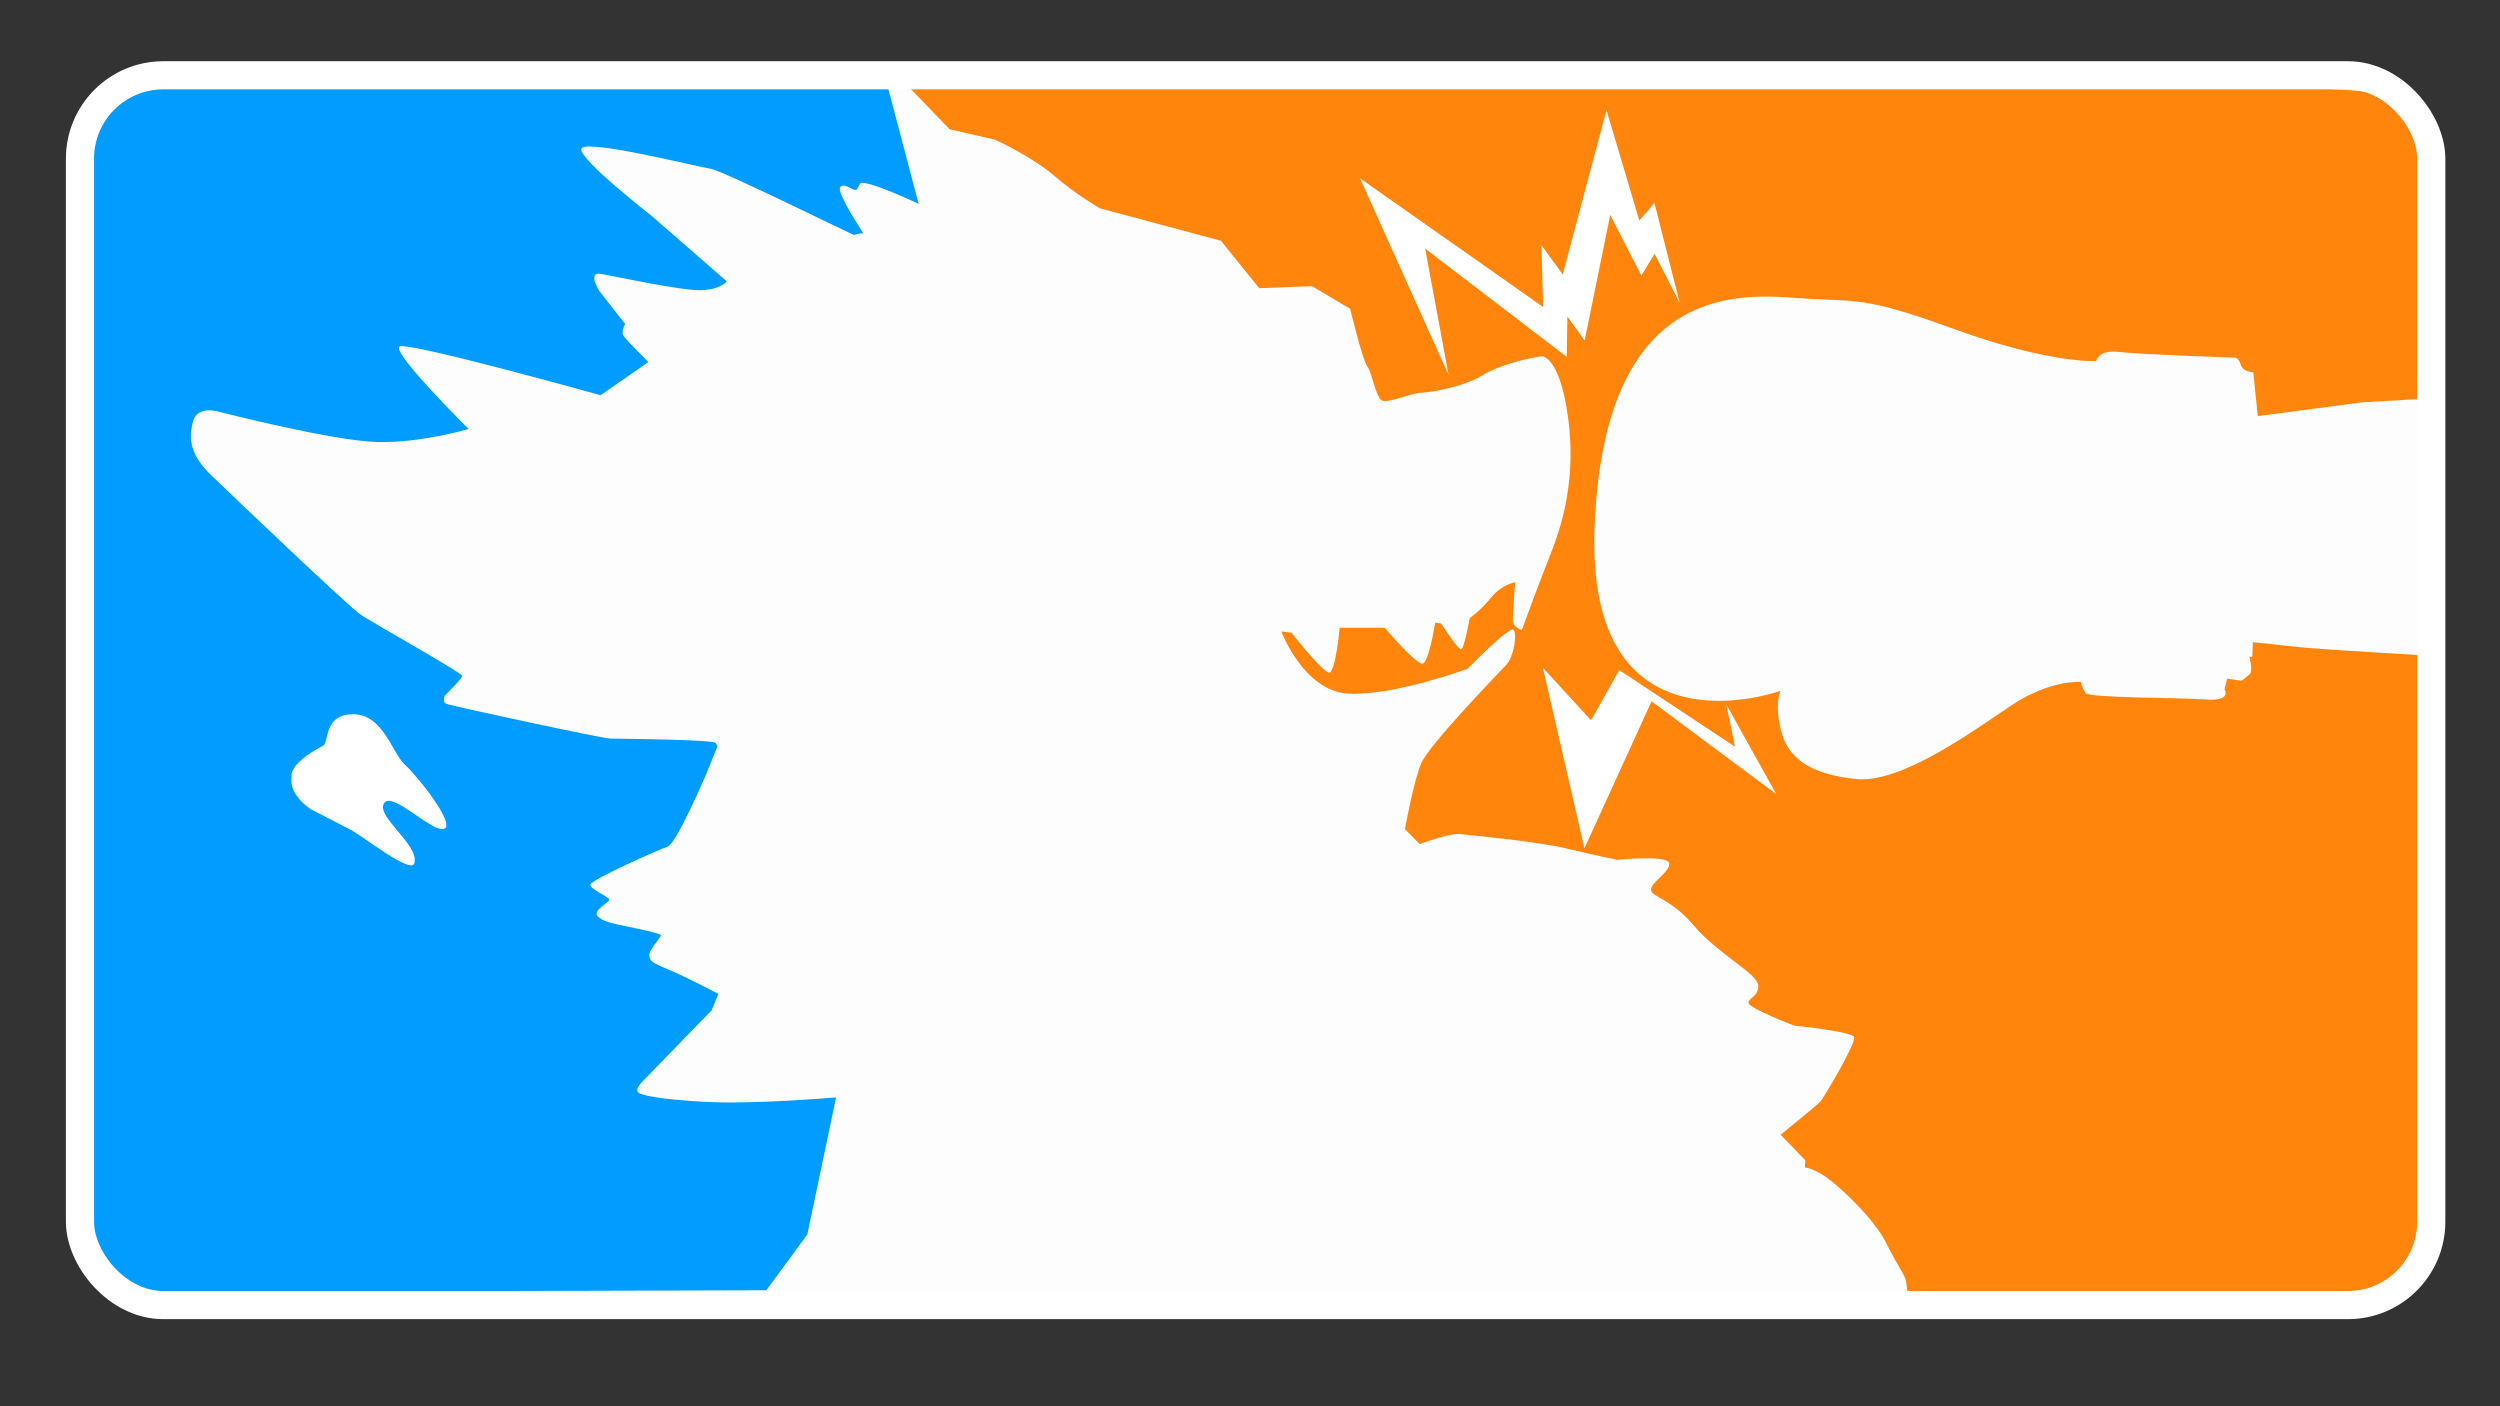
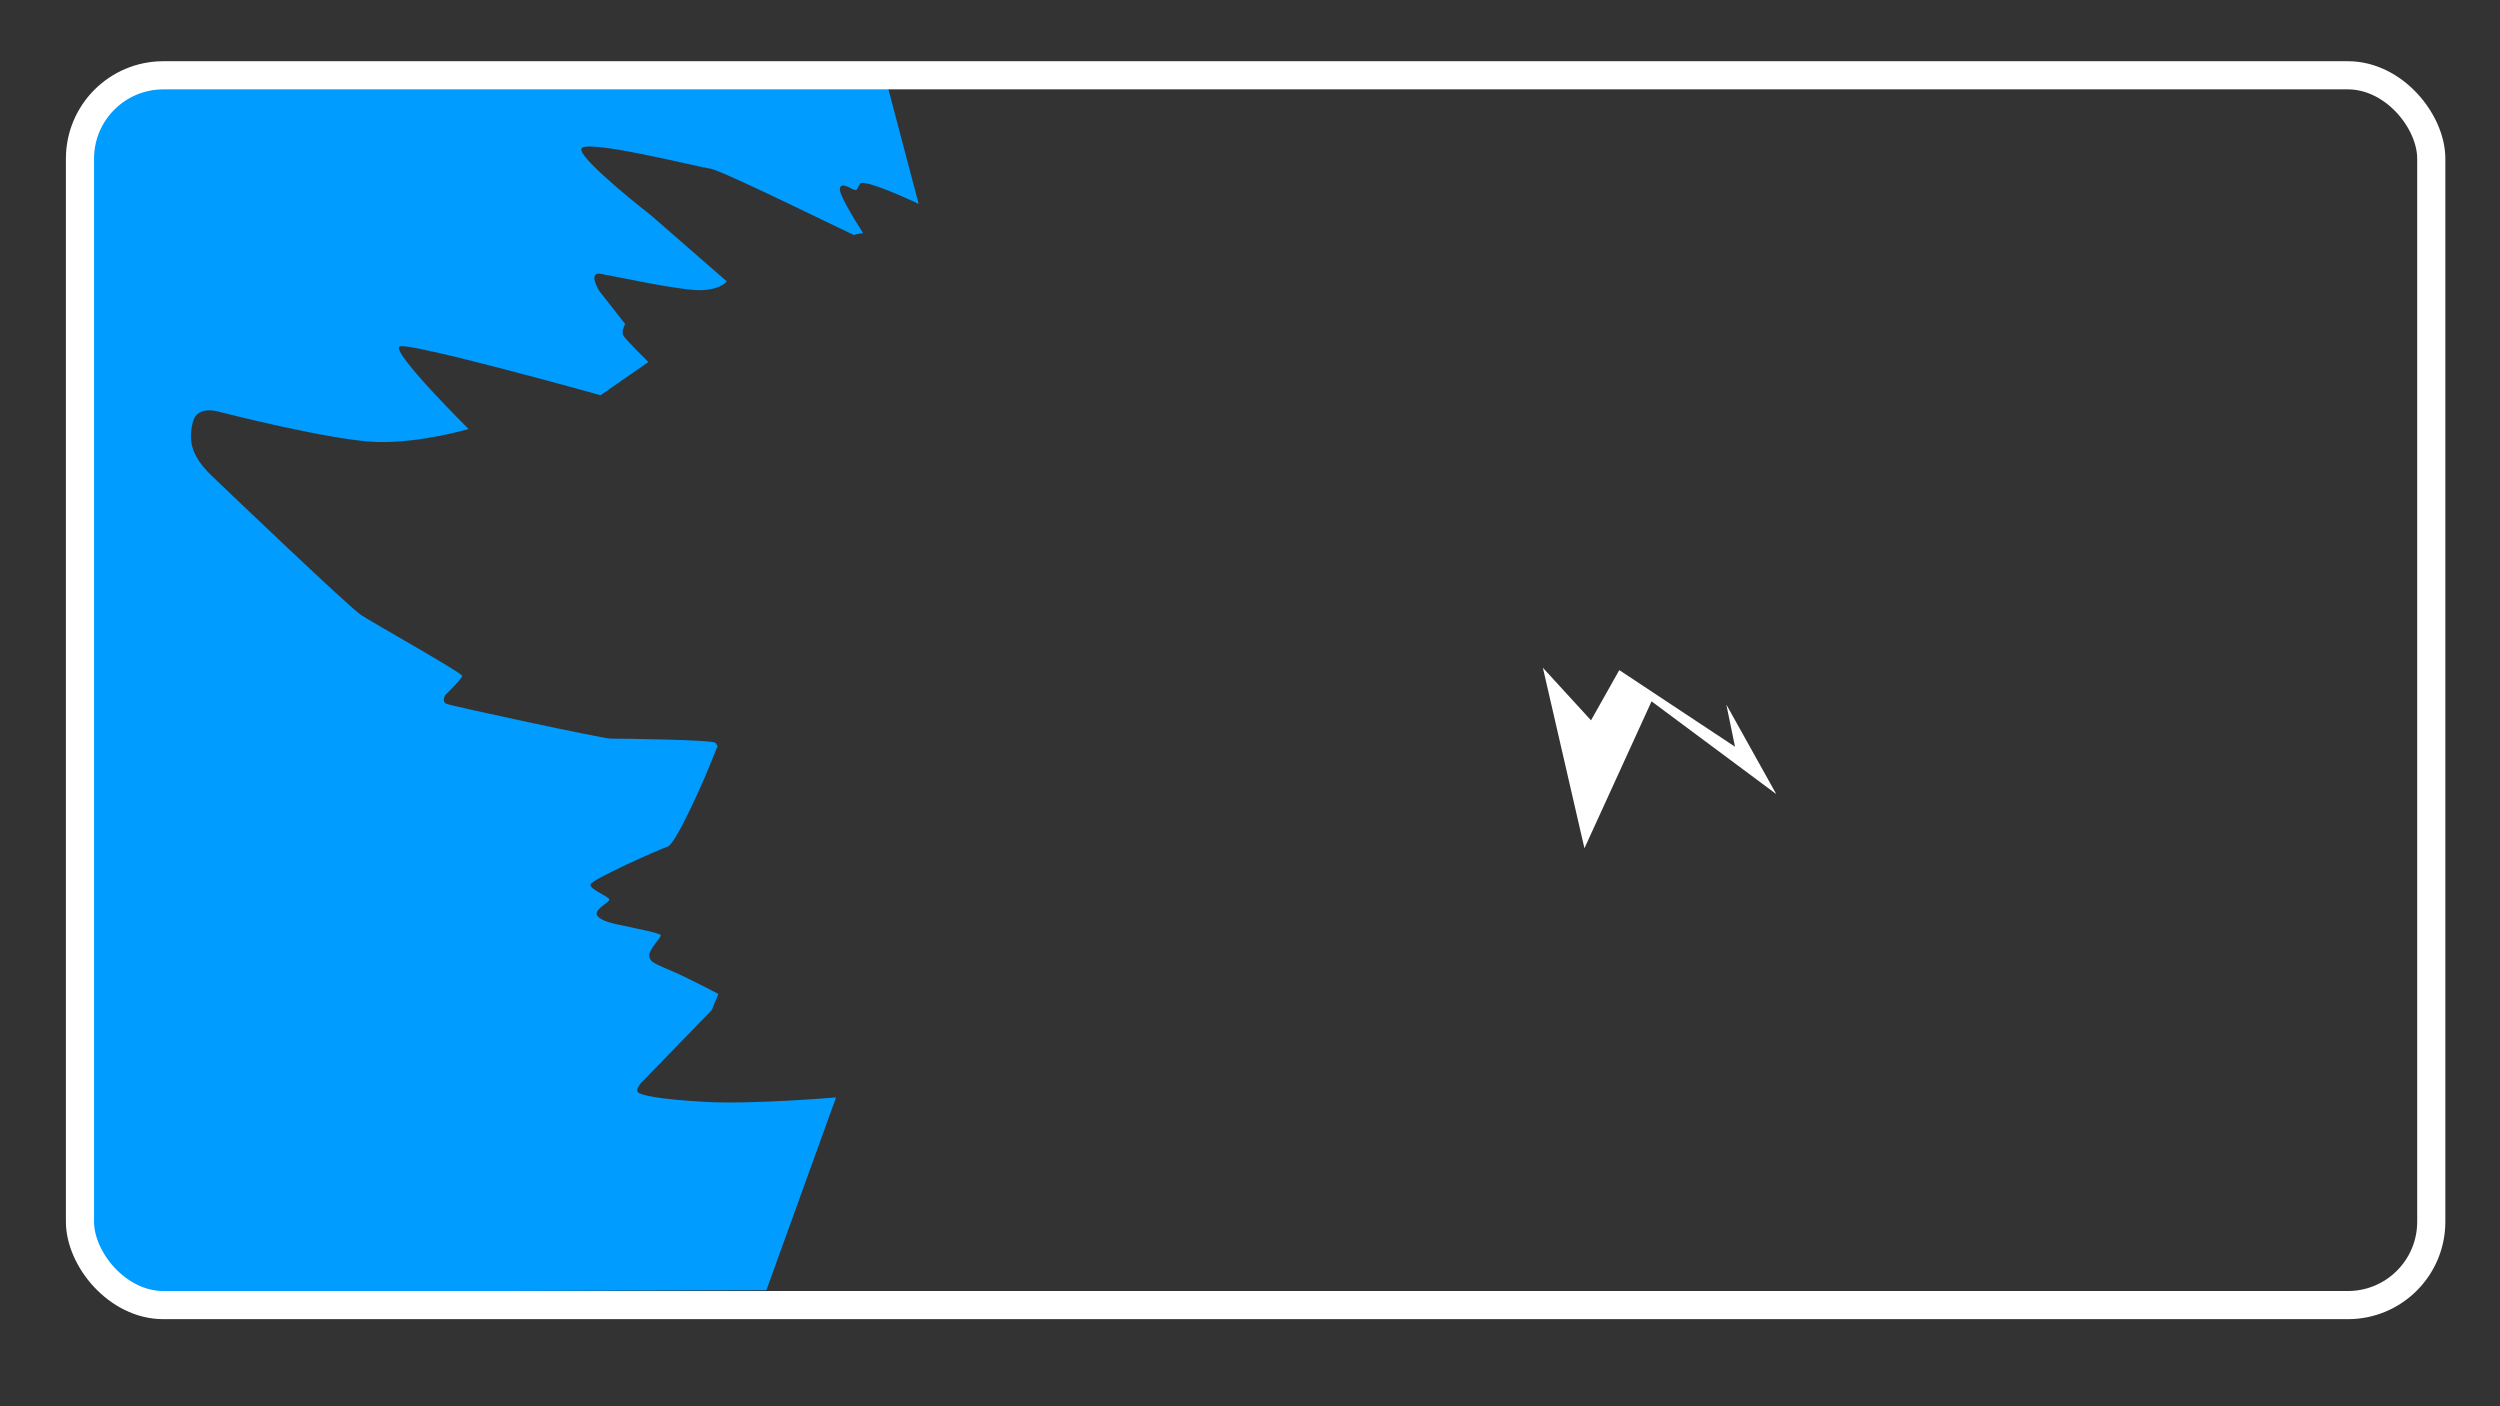
<svg xmlns="http://www.w3.org/2000/svg" xml:space="preserve" id="SVGRoot" version="1.1" viewBox="0 0 1920 1080" height="1080px" width="1920px">
  <rect x="0" y="0" width="1920" height="1080" fill="#333333" stroke="none" />
  <defs id="defs178" />
  <g id="layer2">
-     <rect ry="64.024" y="57.824" x="61.421" height="944.485" width="1805.794" id="rect1087" style="opacity:1;fill:#ffffff;fill-opacity:0.985;stroke:none;stroke-width:21.615;stroke-linecap:round;stroke-linejoin:round;stroke-dasharray:none;stroke-opacity:1" />
-     <path id="path2844" d="m 588.557,990.911 -483.7,1.405 c 0,0 -23.75,-3.385 -30.169,-9.388 -6.419,-6.003 -8.584,-28.31 -8.584,-28.31 l 1.125,-850.48 c 0,0 1.839,-27.307 9.873,-29.111 8.034,-1.805 32.534,-8.596 32.534,-8.596 l 572.182,0.308 23.707,89.832 c 0,0 -42.573,-20.204 -45.168,-15.33 -2.595,4.873 -2.118,5.074 -4.555,4.403 -2.437,-0.671 -9.634,-6.188 -10.8,-0.919 -1.167,5.268 17.92,34.297 17.92,34.297 0,0 -7.022,0.744 -6.56,1.611 0.462,0.866 -101.949,-50.023 -111.034,-51.154 -9.085,-1.132 -99.205,-23.997 -98.965,-14.768 0.24,9.229 53.668,50.728 53.668,50.728 l 58.08,50.591 c 0,0 -3.63,5.935 -18.677,6.801 -15.047,0.866 -67.863,-10.824 -78.119,-12.533 -10.256,-1.709 -1.135,13.077 -1.135,13.077 l 19.955,25.484 c 0,0 -3.355,5.678 -1.318,9.001 2.037,3.323 19.126,20.19 19.126,20.19 l -36.73,25.481 c 0,0 -146.823,-41.015 -154.241,-37.447 -7.418,3.569 52.877,63.376 52.877,63.376 0,0 -36.539,10.928 -70.54,9.986 -34.002,-0.942 -119.641,-22.83 -119.641,-22.83 0,0 -17.864,-6.258 -21.407,7.029 -3.543,13.287 -2.546,25.563 14.325,41.734 16.871,16.171 105.539,100.897 114.875,107.051 9.336,6.153 77.622,44.447 77.494,46.655 -0.129,2.208 -13.072,14.821 -13.072,14.821 0,0 -2.767,4.835 0.836,6.555 3.604,1.72 120.504,26.776 125.969,26.776 5.465,0 79.21,0.796 80.81,3.287 1.599,2.491 1.599,2.491 1.599,2.491 l -9.457,23.119 c 0,0 -22.291,51.92 -28.878,54.069 -6.587,2.148 -59.316,25.555 -59.407,29.258 -0.092,3.703 14.509,9.225 14.598,11.402 0.089,2.178 -12.407,7.878 -9.275,12.321 3.132,4.443 12.436,6.121 21.084,7.974 8.648,1.853 27.552,5.543 27.765,7.138 0.213,1.595 -9.324,11.319 -8.89,15.378 0.434,4.059 0.632,5.095 14.868,11.006 14.237,5.911 38.202,18.678 38.202,18.678 l -5.254,12.609 -53.7,55.294 c 0,0 -4.888,5.078 -2.935,7.435 1.954,2.357 15.104,5.465 51.602,7.54 36.498,2.075 100.665,-3.436 100.665,-3.436 l -22.049,105.21 z" style="fill:#009cff;fill-opacity:1;stroke:none;stroke-width:1px;stroke-linecap:butt;stroke-linejoin:miter;stroke-opacity:1;opacity:1" />
-     <path id="path3451" d="m 1465.087,992.226 347.837,0.714 c 0,0 24.313,0.418 34.015,-15.472 9.702,-15.891 11.238,-17.251 10.728,-50.18 -0.511,-32.929 -0.072,-424.179 -0.072,-424.179 0,0 -78.631,-4.721 -87.827,-5.716 -9.196,-0.996 -39.595,-4.199 -39.595,-4.199 l -0.402,11.256 -2.291,-0.118 c 0,0 3.05,10.918 0.204,13.51 -2.845,2.592 -6.146,5.031 -6.146,5.031 l -11.101,-1.668 -2.046,8.144 c 0,0 6.198,9.349 -14.319,7.863 -20.517,-1.486 -89.208,-1.078 -92.194,-4.915 -2.986,-3.836 -3.691,-8.513 -3.691,-8.513 0,0 -23.207,-2.262 -53.708,18.115 -30.5,20.377 -84.74,60.139 -119.532,56.377 -34.792,-3.762 -51.952,-15.96 -57.173,-37.343 -5.221,-21.383 -0.248,-30.43 -0.248,-30.43 0,0 -150.135,54.663 -142.869,-126.281 7.266,-180.944 103.926,-179.131 153.07,-175.501 49.143,3.63 50.254,-2.545 123.189,24.038 72.935,26.582 108.937,24.568 108.937,24.568 0,0 1.554,-8.962 17.214,-7.052 15.66,1.91 88.621,4.369 88.621,4.369 0,0 3.42,-0.685 5.097,5.216 1.677,5.902 9.781,6.111 9.781,6.111 l 3.414,33.582 80.43,-10.6 43.211,-2.462 0.387,-207.099 c 0,0 -0.586,-22.484 -22.654,-26.415 -22.068,-3.931 -53.461,-5.063 -53.461,-5.063 L 697.202,65.96 729.324,99.314 l 34.722,7.882 c 0,0 28.905,13.3 45.6,27.812 16.695,14.512 35.242,25.001 35.242,25.001 l 92.763,24.897 29.419,36.428 40.503,-1.565 29.354,17.369 c 0,0 9.49,39.582 13.169,44.345 3.679,4.763 6.562,23.854 11.274,26.098 4.712,2.245 23.043,-5.847 29.069,-5.85 6.025,-0.003 32.98,-4.151 48.144,-13.563 15.165,-9.413 45.593,-15.443 46.858,-14.45 1.266,0.992 13.18,3.77 18.994,48.111 5.814,44.341 -3.881,79.309 -13.305,102.921 -9.423,23.613 -22.397,59.144 -22.397,59.144 0,0 -6.843,-1.92 -6.9,-7.716 -0.057,-5.796 1.881,-29.076 1.881,-29.076 0,0 -10.468,1.819 -18.322,11.576 -7.854,9.756 -16.664,16.09 -16.664,16.09 0,0 -4.217,23.728 -6.643,23.931 -2.426,0.203 -15.309,-19.88 -15.309,-19.88 l -4.56,-0.649 c 0,0 -4.819,30.969 -9.779,31.524 -4.96,0.555 -28.988,-27.544 -28.988,-27.544 l -34.571,-0.029 c 0,0 -3.225,34.397 -8.043,34.453 -4.818,0.056 -28.994,-30.667 -28.994,-30.667 l -7.77,-0.93 c 0,0 17.158,45.996 51.68,47.758 34.522,1.761 91.294,-19.071 91.294,-19.071 0,0 32.486,-33.38 35.386,-29.945 2.9,3.435 0.174,20.583 -5.513,26.749 -5.687,6.166 -59.146,61.078 -65.361,75.691 -6.215,14.613 -12.546,50.657 -12.546,50.657 l 11.387,11.447 c 0,0 22.82,-8.619 31.031,-7.69 8.211,0.929 58.515,5.524 81.259,10.984 22.744,5.46 39.374,8.773 39.374,8.773 0,0 39.218,-4.014 39.876,2.739 0.657,6.753 -14.241,14.632 -13.937,20.287 0.304,5.655 15.316,6.564 33.027,27.663 17.711,21.099 49.045,36.924 49.326,45.811 0.281,8.888 -7.761,9.346 -7.49,13.432 0.271,4.086 35.086,17.433 35.086,17.433 0,0 43.749,4.353 45.923,8.693 2.174,4.34 -23.494,46.836 -25.514,49.294 -2.02,2.457 -30.854,25.799 -30.854,25.799 l 19.02,19.668 -0.369,5.462 c 0,0 6.123,0.432 16.315,7.406 10.193,6.974 37.041,32.266 45.832,50.057 8.791,17.79 15.144,25.627 15.609,30.305 0.466,4.679 1.17,7.849 1.17,7.849 z" style="fill:#ff840b;stroke:none;stroke-width:1px;stroke-linecap:butt;stroke-linejoin:miter;stroke-opacity:1;fill-opacity:0.985;opacity:1" />
+     <path id="path2844" d="m 588.557,990.911 -483.7,1.405 c 0,0 -23.75,-3.385 -30.169,-9.388 -6.419,-6.003 -8.584,-28.31 -8.584,-28.31 l 1.125,-850.48 c 0,0 1.839,-27.307 9.873,-29.111 8.034,-1.805 32.534,-8.596 32.534,-8.596 l 572.182,0.308 23.707,89.832 c 0,0 -42.573,-20.204 -45.168,-15.33 -2.595,4.873 -2.118,5.074 -4.555,4.403 -2.437,-0.671 -9.634,-6.188 -10.8,-0.919 -1.167,5.268 17.92,34.297 17.92,34.297 0,0 -7.022,0.744 -6.56,1.611 0.462,0.866 -101.949,-50.023 -111.034,-51.154 -9.085,-1.132 -99.205,-23.997 -98.965,-14.768 0.24,9.229 53.668,50.728 53.668,50.728 l 58.08,50.591 c 0,0 -3.63,5.935 -18.677,6.801 -15.047,0.866 -67.863,-10.824 -78.119,-12.533 -10.256,-1.709 -1.135,13.077 -1.135,13.077 l 19.955,25.484 c 0,0 -3.355,5.678 -1.318,9.001 2.037,3.323 19.126,20.19 19.126,20.19 l -36.73,25.481 c 0,0 -146.823,-41.015 -154.241,-37.447 -7.418,3.569 52.877,63.376 52.877,63.376 0,0 -36.539,10.928 -70.54,9.986 -34.002,-0.942 -119.641,-22.83 -119.641,-22.83 0,0 -17.864,-6.258 -21.407,7.029 -3.543,13.287 -2.546,25.563 14.325,41.734 16.871,16.171 105.539,100.897 114.875,107.051 9.336,6.153 77.622,44.447 77.494,46.655 -0.129,2.208 -13.072,14.821 -13.072,14.821 0,0 -2.767,4.835 0.836,6.555 3.604,1.72 120.504,26.776 125.969,26.776 5.465,0 79.21,0.796 80.81,3.287 1.599,2.491 1.599,2.491 1.599,2.491 l -9.457,23.119 c 0,0 -22.291,51.92 -28.878,54.069 -6.587,2.148 -59.316,25.555 -59.407,29.258 -0.092,3.703 14.509,9.225 14.598,11.402 0.089,2.178 -12.407,7.878 -9.275,12.321 3.132,4.443 12.436,6.121 21.084,7.974 8.648,1.853 27.552,5.543 27.765,7.138 0.213,1.595 -9.324,11.319 -8.89,15.378 0.434,4.059 0.632,5.095 14.868,11.006 14.237,5.911 38.202,18.678 38.202,18.678 l -5.254,12.609 -53.7,55.294 c 0,0 -4.888,5.078 -2.935,7.435 1.954,2.357 15.104,5.465 51.602,7.54 36.498,2.075 100.665,-3.436 100.665,-3.436 z" style="fill:#009cff;fill-opacity:1;stroke:none;stroke-width:1px;stroke-linecap:butt;stroke-linejoin:miter;stroke-opacity:1;opacity:1" />
    <path id="path3522" d="m 1184.915,512.809 31.934,138.665 51.547,-112.848 95.775,71.24 -38.341,-68.776 6.652,32.392 -88.87,-58.838 -21.713,38.565 z" style="fill:#ffffff;stroke:none;stroke-width:1px;stroke-linecap:butt;stroke-linejoin:miter;stroke-opacity:1;fill-opacity:1" />
-     <path id="path3524" d="m 1290.059,232.741 -19.47,-76.915 -11.593,13.52 -25.223,-84.773 -33.601,126.245 -16.367,-22.556 1.347,47.532 -140.649,-98.875 67.967,150.939 -17.963,-96.984 108.756,83.224 0.51,-31.048 13.221,18.514 19.65,-96.441 23.915,46.47 10.165,-16.676 z" style="fill:#ffffff;stroke:none;stroke-width:1px;stroke-linecap:butt;stroke-linejoin:miter;stroke-opacity:1;fill-opacity:1" />
-     <path id="path3526" d="m 223.988,596.811 c -2.384,14.391 15.349,25.043 15.349,25.043 0,0 24.773,12.647 30.086,15.504 10.259,5.517 46.161,34.076 48.754,25.702 4.376,-14.135 -30.327,-36.237 -23.045,-46.402 6.709,-9.365 38.509,24.925 46.583,19.478 6.945,-4.686 -20.595,-39.587 -30.597,-48.644 -10.002,-9.058 -16.77,-39.045 -39.929,-38.938 -23.159,0.108 -18.031,21.504 -23.232,24.243 -27.65,14.561 -23.968,24.014 -23.968,24.014 z" style="fill:#ffffff;stroke:none;stroke-width:1px;stroke-linecap:butt;stroke-linejoin:miter;stroke-opacity:1;fill-opacity:1" />
    <rect ry="64.024" y="57.824" x="61.421" height="944.485" width="1805.794" id="rect4350" style="opacity:1;fill:none;fill-opacity:1;stroke:#ffffff;stroke-width:21.615;stroke-linecap:round;stroke-linejoin:round;stroke-dasharray:none;stroke-opacity:1" />
  </g>
</svg>